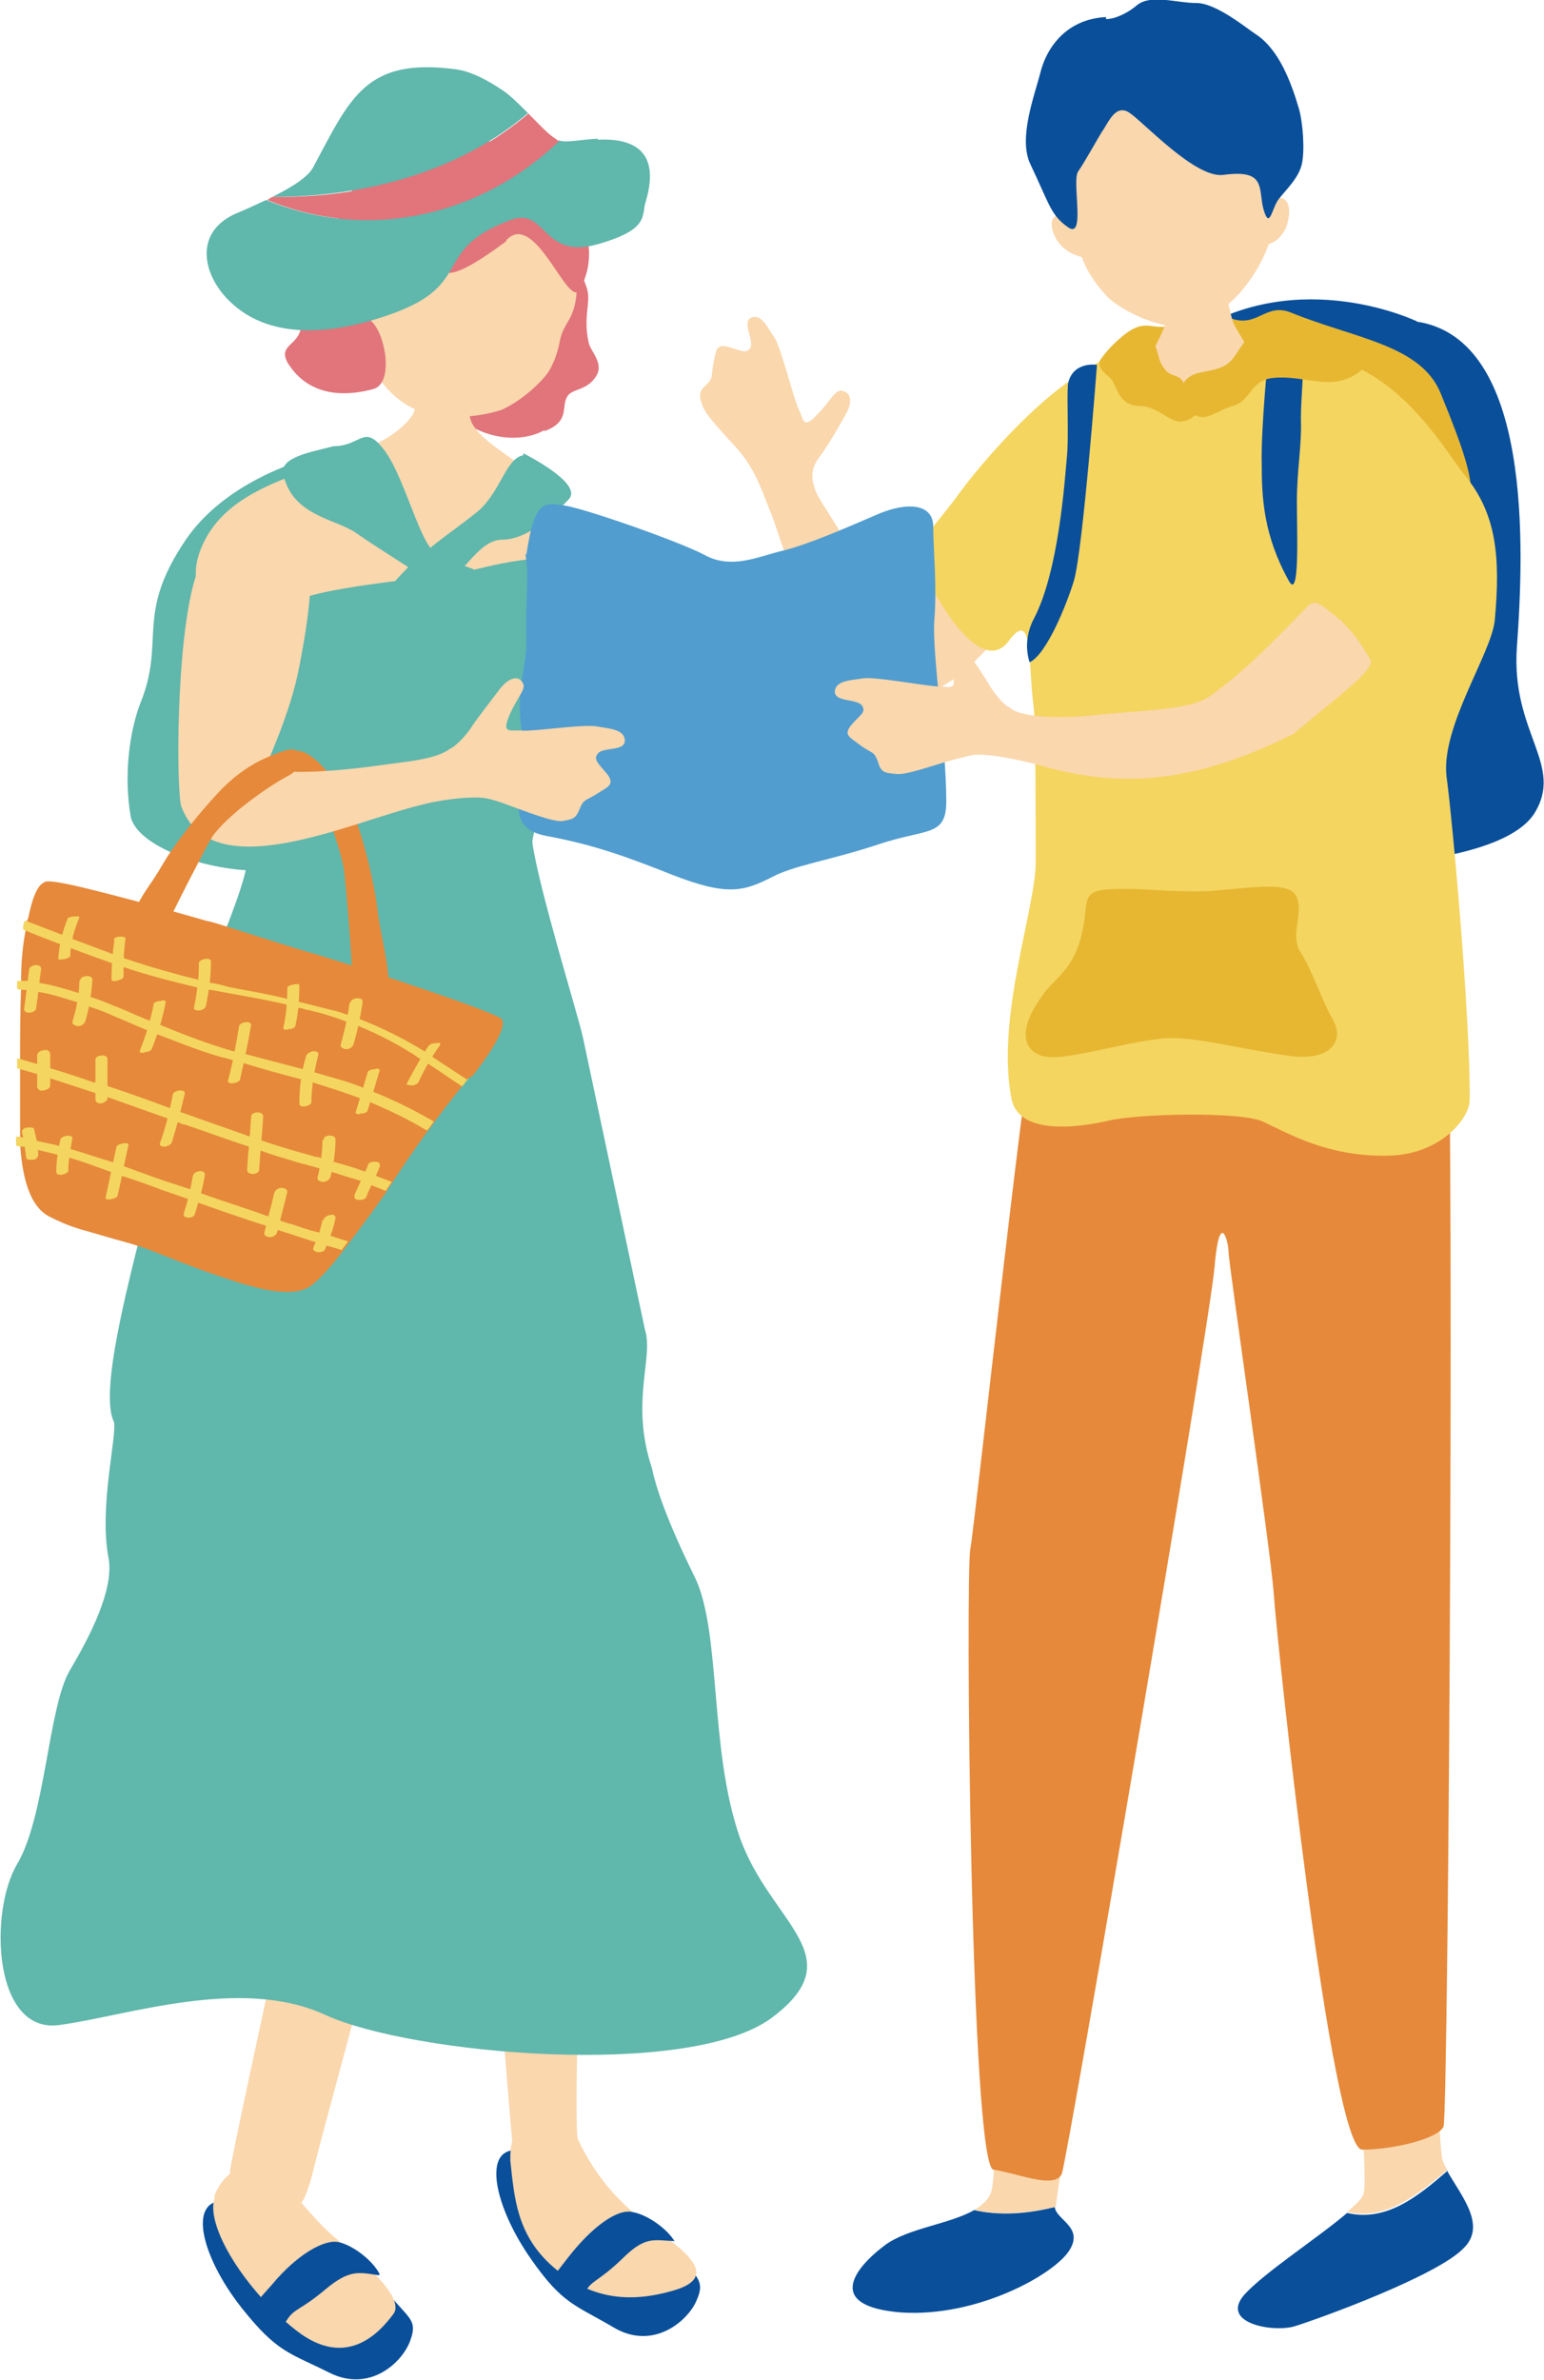
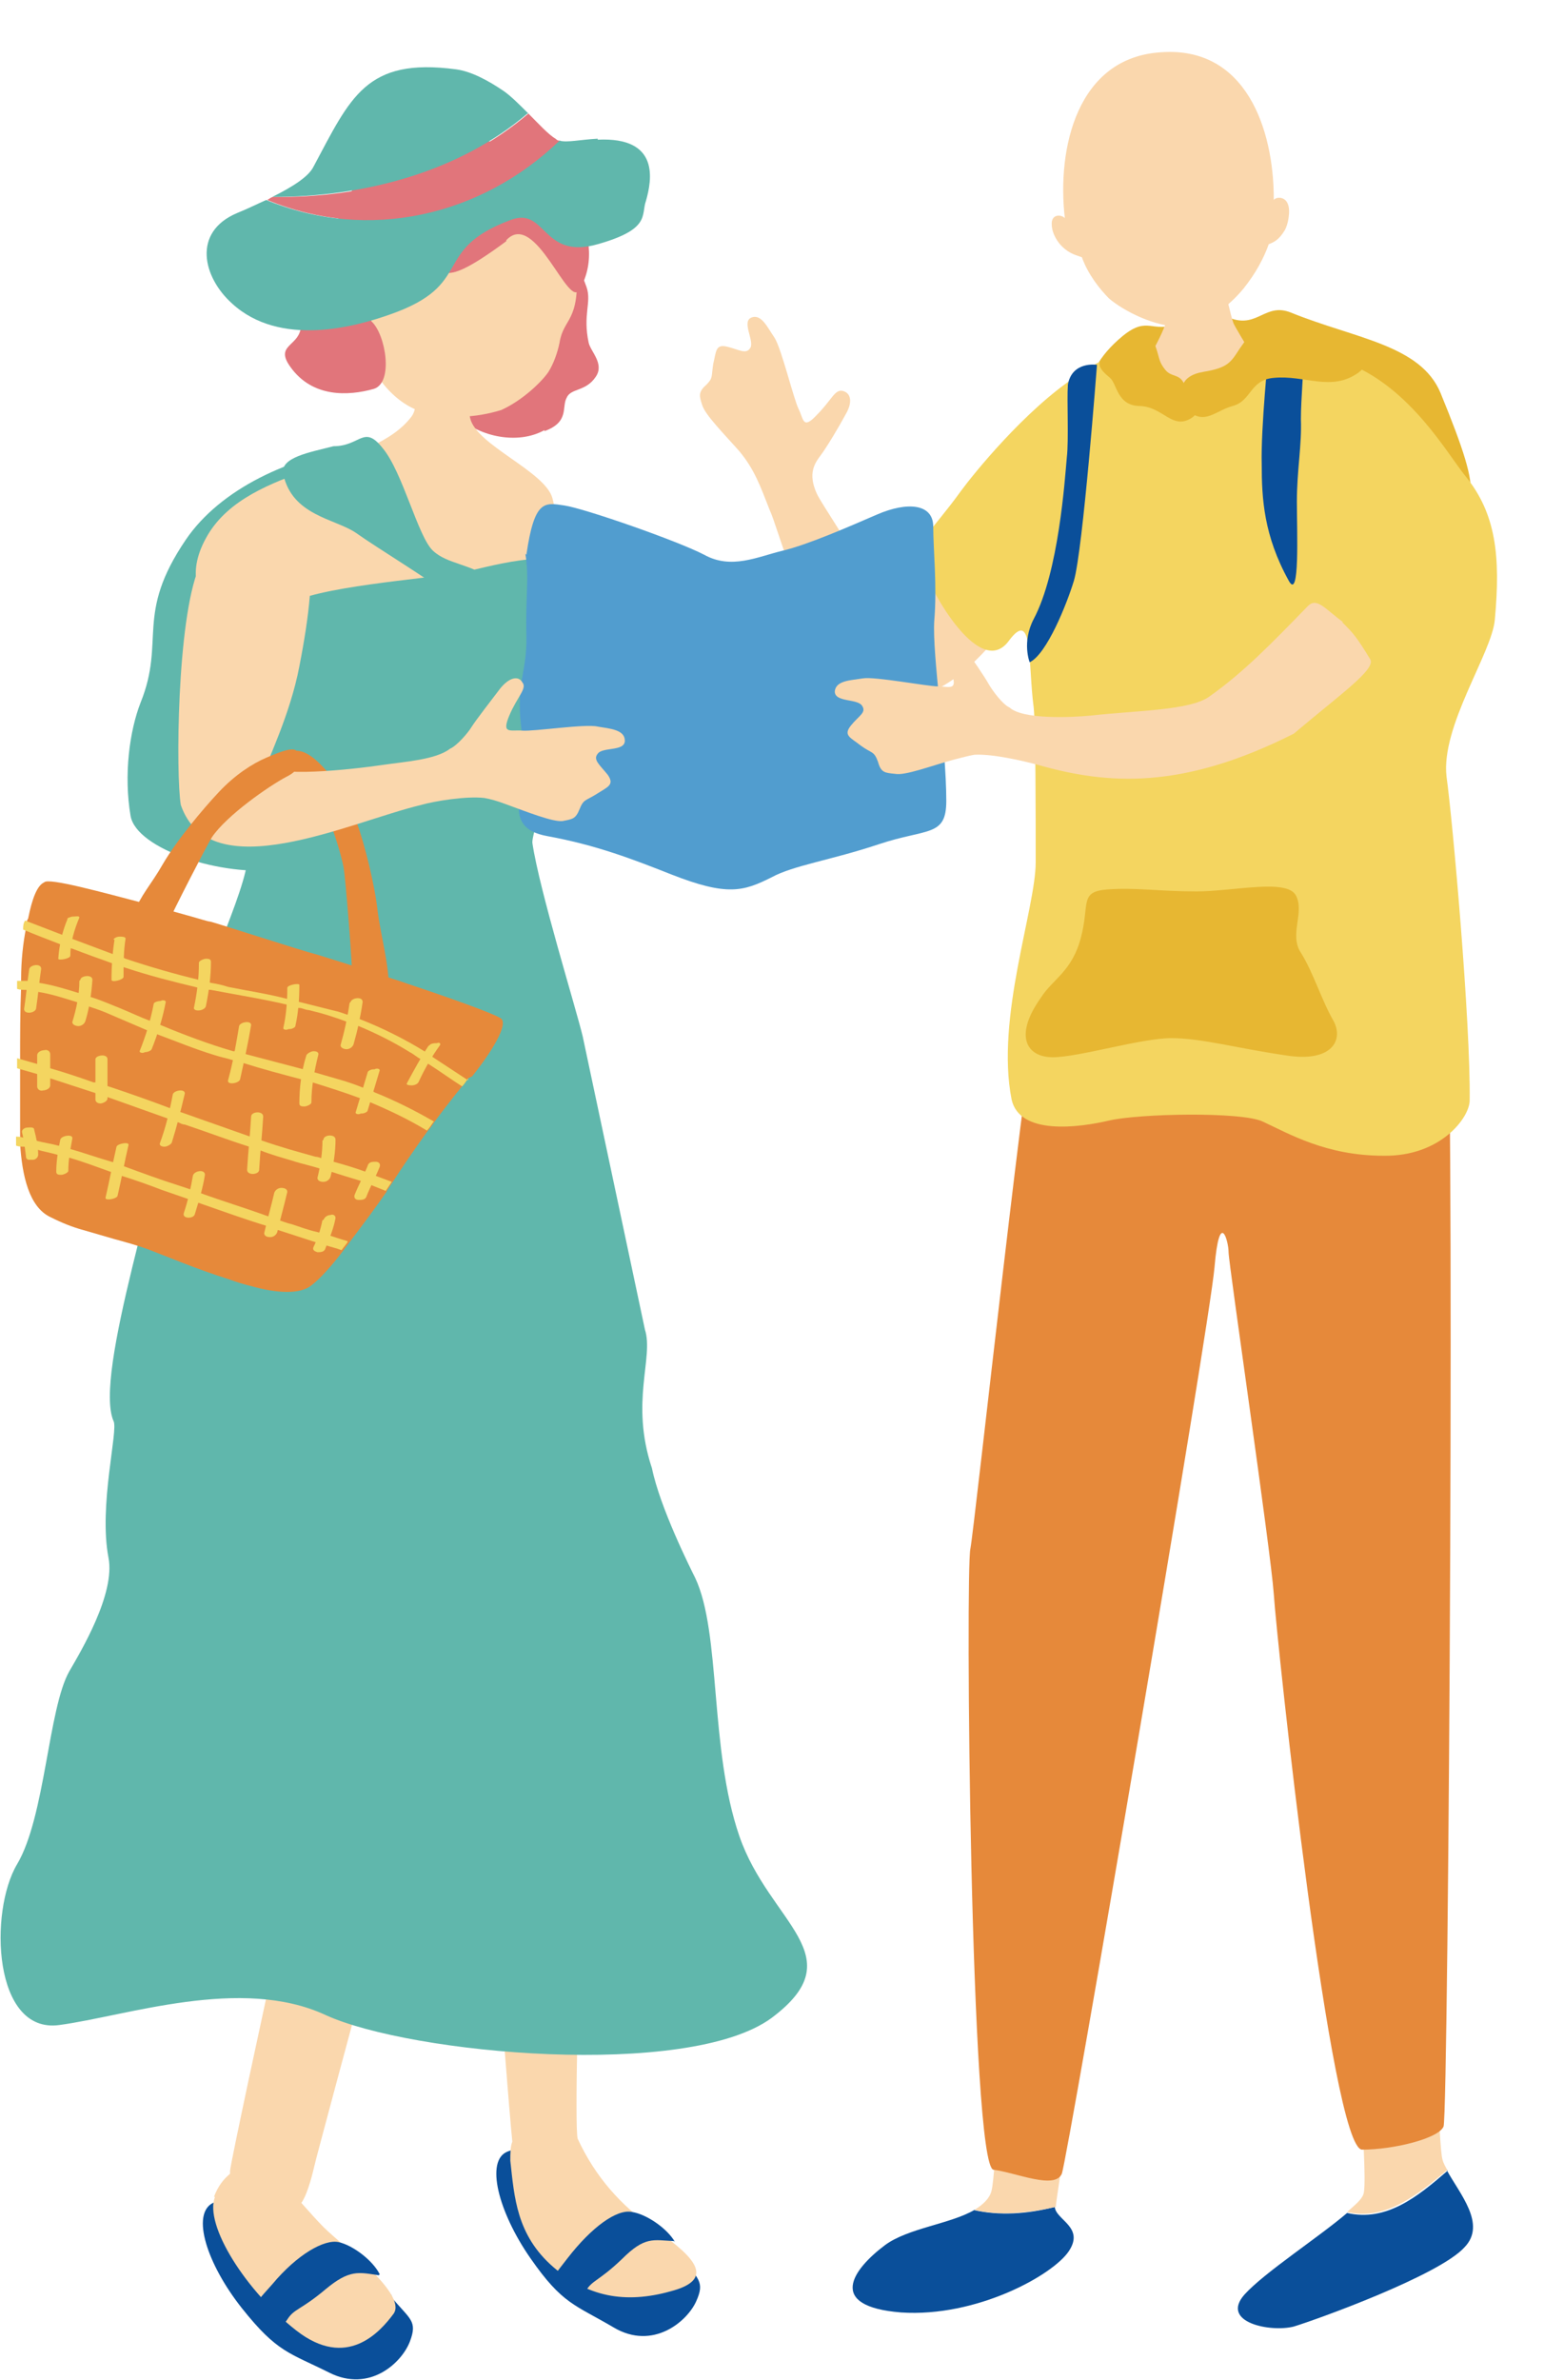
<svg xmlns="http://www.w3.org/2000/svg" id="_レイヤー_2" data-name="レイヤー_2" viewBox="0 0 153.7 236.8">
  <defs>
    <style>
      .cls-1 {
        fill: #60b7ac;
      }

      .cls-2 {
        fill: #e1757b;
      }

      .cls-3 {
        fill: #0a4f9a;
      }

      .cls-4 {
        fill: #e6893a;
      }

      .cls-5 {
        fill: #f4d560;
      }

      .cls-6 {
        fill: #519dcf;
      }

      .cls-7 {
        fill: #fad7ad;
      }

      .cls-8 {
        fill: #e7b732;
      }
    </style>
  </defs>
  <g id="_さいはい" data-name="さいはい">
    <g>
      <g>
        <path class="cls-7" d="M100.4,45.6c-.2-.9-11.1,18.5-13.9,12.4-1.7-3.6-4.7-7.8-5.2-8.9-.9-2-.2-3,.4-3.8.6-.8,1.8-2.8,2.5-4.1.7-1.2.5-2.1-.3-2.3-.8-.2-1.1.9-2.6,2.4-1.4,1.5-1.3.4-1.8-.6-.5-1-1.7-6-2.4-7.1-.7-1-1.3-2.4-2.3-2-1,.4.3,2.3-.1,3-.4.7-1.1.2-2.3-.1-1.2-.3-1.1.5-1.4,1.7-.2,1.3,0,1.4-.7,2.1-.8.7-.7,1.1-.4,2,.3,1,2.2,2.9,3.7,4.6,1.5,1.8,2.1,3.5,3,5.8.5,1.1,1.1,3.3,1.8,5,.8,1.9,2.7,6.2,3.6,8.2,2,4.6,6.3,5.5,9,5.3,7.1-.5,15.3-16.6,16.1-16.9,0,0-6.3-5.4-6.7-7Z" />
-         <path class="cls-3" d="M141,32c11.6,1.7,10.7,22.8,10,32.4-.6,8.6,4.8,11.7,1.7,16.6-4.5,6.8-32,5.9-36.3,3.5-4.3-2.5-6.8-45.5,2.2-51.3,10.8-6.9,22.5-1.2,22.5-1.2Z" />
        <path class="cls-8" d="M111.8,33.4c2.5-2,2.8-.2,5.6-1.2,2.8-1.1,2.6-1.4,5.2-.5,2.6.9,3.4-1.6,5.9-.6,6.4,2.6,12.9,3.2,14.9,8,4.6,11.2,3.7,11.7-1.2,11.6-4.8-.1-14.8-7.5-19.9-7.3-5.1.2-11,2.2-12.4,0-1.4-2.1-3.2-5.8,1.9-10Z" />
        <path class="cls-7" d="M117,28c.3,0,4.4.3,4.8.3.2.7.7,3.1,1,3.9.4.8,3.2,5.4,3.6,5.8-4.5,3.9-10.8,3.3-13.8-.1.8-.4,3.3-4.7,3.6-6.3.3-1.2.8-3,.8-3.4Z" />
        <g>
          <path class="cls-7" d="M126.8,19.8c0-7-2.8-15.2-11.2-14.6-8.4.5-10.4,9.6-9.6,16.5-.4-.4-1.4-.4-1.3.7,0,.5.3,1.4,1,2.1.8.8,1.5.9,2,1.1.6,1.7,1.8,3.2,2.7,4.1,1.4,1.2,4.6,2.9,7.3,2.8,2.2,0,4.8-2.2,6.1-3.8,1.2-1.5,2-3,2.5-4.4.5-.2,1-.4,1.6-1.4.3-.5.6-1.9.3-2.6-.3-.8-1.2-.7-1.4-.4Z" />
-           <path class="cls-3" d="M110.1,1.9c1,0,2.3-.7,3.1-1.4,1.4-1.1,3.9-.2,5.9-.2,2,0,5.1,2.6,5.9,3.1,2.3,1.5,3.5,4.7,4.3,7.4.4,1.4.6,4.1.3,5.5-.3,1.4-1.6,2.6-2.3,3.5-.7.9-.9,3.1-1.5,1.1-.6-2,.4-4.1-4-3.5-2.8.4-8-5.3-9.4-6.2-1.4-.9-2.1,1.1-2.7,1.9-.5.8-1.7,3-2.4,4-.6,1.1.8,6.8-1,5.5-1.7-1.2-1.8-2.2-3.7-6.2-1.3-2.6.4-6.9,1-9.3.6-2.3,2.5-5.2,6.5-5.4Z" />
        </g>
        <path class="cls-7" d="M144.1,216c-.2-.4-.4-.7-.5-1.1-.8-2.4-1.4-55.8-1.9-57.5,0,0-10.9-.7-10.8,1.7.1,2.4,5.9,57.2,4.8,59.3-.2.5-.8,1-1.6,1.7,3.8.9,7-1.7,10-4.2Z" />
        <path class="cls-3" d="M144.1,216c-3,2.6-6.1,5.1-10,4.2-2.8,2.4-8.2,5.9-10.2,8.1-2.5,2.8,2.6,3.8,4.9,3.2,2.3-.7,14.5-5.1,17-7.9,2.2-2.3-.5-5.3-1.8-7.7Z" />
        <path class="cls-3" d="M97,219.9c-2.4,1.4-6.6,1.8-8.9,3.5-3.2,2.4-5.9,6.1,1.6,6.7,7.5.5,15.1-3.7,16.7-6.1,1.6-2.4-1.3-3.1-1.4-4.4-2.7.7-5.5.9-8.1.3Z" />
        <path class="cls-7" d="M114.1,156.6s-11.9-3.4-12.2-2.1c-.3,1.3-2.3,60.3-3.2,63.5-.2.8-.9,1.4-1.7,1.9,2.6.6,5.4.3,8.1-.3,0,0,0,0,0,0,0-1.3,9.7-61,9.1-62.9Z" />
        <path class="cls-4" d="M143.9,97.3c1,1.3.3,113.1-.2,114.3s-5,2.3-8.1,2.3-8.5-50.6-8.8-55.3c-.3-4.3-4.5-32.9-4.5-34s-.9-4.4-1.4,1.5c-.5,5.9-14.6,88.6-15.2,90.2-.7,1.6-4.5-.1-6.8-.4-2.3-.3-2.8-59.8-2.3-61.8.4-2,6-53.7,6.9-54.7.9-1,40.5-2.1,40.5-2.1Z" />
        <path class="cls-5" d="M107.3,37.3c1.9-1.3,5.2-2.9,5.7-2.8.5.2,2.2,6.5,4.2,6.6s7.5-5.3,8-6.2c.6-.9,5.9,0,9.1,1.3,6.2,2.5,9.8,9,11.6,11.2,3,3.7,3.5,7.9,2.9,14.3-.3,3.3-5.4,10.6-4.8,15.6.6,4.3,2.4,24.4,2.3,32.2,0,1.7-2.9,5.6-8.6,5.5-5.7,0-9.4-2.2-12-3.4-2.1-1-12.3-.8-15.3-.1s-8.9,1.5-9.7-2.1c-1.6-8.1,2.4-19,2.4-23.6,0-4.6,0-13.6-.2-15.4-.6-4.5,0-10-2.5-6.6-3,4-8.3-5.9-8.6-7.8-.4-2.6.8-2.9,3.9-7.2,1.1-1.5,6.3-8,11.5-11.4Z" />
        <path class="cls-8" d="M103.6,99.3c1.2-1.9,3.1-2.6,4-6s-.2-4.6,2.7-4.8c2.8-.2,5.1.2,8.8.2s9-1.3,9.9.4c.9,1.7-.7,3.9.5,5.7,1.2,1.9,2.1,4.8,3.2,6.7,1.1,1.9,0,4.3-4.8,3.5-4.8-.7-8.3-1.7-11.3-1.7s-9.2,1.9-11.8,1.9-3.9-2.1-1.2-5.9Z" />
        <path class="cls-3" d="M129.9,35.1c-1-.5-3.6-.3-3.6-.3,0,0-.8,7.8-.7,11.4,0,3.4.2,7.1,2.7,11.6,1.1,2,.8-4.8.8-7.9s.5-5.6.4-8.2c0-2,.3-5.2.3-6.7Z" />
        <path class="cls-3" d="M106.3,38.3c.4-2.4,2.9-2,2.9-2,0,0-1.4,18.5-2.3,21.5-.7,2.3-2.7,7.3-4.4,8.1,0,0-.8-2,.4-4.3,2.5-4.7,3.1-13.9,3.3-16.1.2-1.7,0-5.8.1-7.1Z" />
        <path class="cls-8" d="M113.2,33.6c1,0,.9-1.4,1.6.3.7,1.6.4,1.9,1.2,2.9.8,1,1.9,0,2.2,2.8.1,1,1.6,1.2.4,2-1.9,1.2-2.8-1.1-5.1-1.2-2.3,0-2.3-2.2-3-2.8-1.1-.9-1.6-1.6-.2-2.4,1.4-.9,1.9-1.6,2.8-1.6Z" />
        <path class="cls-8" d="M117.6,40c-.1-1.1-.2-2.6,2.2-3,2.4-.4,2.7-.9,3.6-2.3,1-1.4,1.2-1.9,2.7-2.3,1.4-.4,9,.9,9,2,0,1.1,1.4,1.8.1,2.7-2.7,1.9-5.3.2-8.4.5-2.4.2-2.2,2.3-4.1,2.8s-3.1,2.4-5.2-.4Z" />
      </g>
      <g>
        <path class="cls-1" d="M35.9,44.5c-7.1.9-14,4.2-17.4,9.2-5.1,7.5-2,10-4.5,16.2-1.1,2.8-1.7,7.2-1,11.3.6,3.3,9.1,6.1,14.9,5.3,5.9-.7,23-3.4,24.9-8.3,1.9-4.9,5.3-15.6,4.7-21.4-.6-5.8-3-7.5-5.7-9.6-3.9-3-13.4-3.1-15.9-2.7Z" />
        <g>
          <path class="cls-2" d="M54.2,42.8c-2.7,1.5-6.5.6-8.4-1.2-3.9-3.9,3.2-4.9,4.6-6.8,1.1-1.3,2.3-4.1,3.4-4.9,1.1-.8,2.6-7.1,4.6-1.3.5,1.5-.4,2.7.2,5.5.2.9,1.6,2.1.7,3.4-1,1.5-2.5,1.1-2.9,2.1-.5.9.3,2.4-2.2,3.3Z" />
          <path class="cls-7" d="M36,33.8c1,3.9,3.6,6.5,6.1,7.2,2.5.7,5.2.6,7.8-.2,2.2-1,4.1-2.9,4.7-3.8.5-.8.9-1.9,1.1-2.9.4-2.5,2-2,1.7-7.3,0-1.6-1.3-9.2-8.1-11.6-5.9-2.1-15.4,10.4-13.3,18.6Z" />
          <path class="cls-2" d="M50.4,23.9c2.9-3.1,6.2,7,7.3,4.9,3.2-5.5-2.6-12.5-5.3-13.9-3.7-1.9-14.6-.8-17.5,4.3-2.3,4-1.6,5.8-4.2,7.2-1.5.8-1.2,3.1-.8,5.2.6,3-2.8,2.4-1,4.9,2.2,3.1,5.8,2.9,8.3,2.2,2-.6,1.2-5.4-.2-6.7-1.8-2.7-1.2-3.5-.5-4.3.7-.8,2.4-1,2.7,0,1.3,4.6.9.2,2.2-.4,3.7-1.7,1.3,2.4,9-3.3Z" />
        </g>
        <g>
          <path class="cls-3" d="M67.7,224.4c1.8,2.4,2.5,2.6,1.6,4.6-.9,2-4.3,4.9-8.2,2.6-3.9-2.3-5.1-2.3-8.3-6.9-3.2-4.6-4.5-9.7-2.3-10.6,2.2-.9,5.9-1.1,7.6,1.2,1.7,2.3,9.5,9.1,9.5,9.1Z" />
          <path class="cls-7" d="M47.1,153.5s11.5-2.4,11.7-1.1c.2,1.3-1.9,57.7-1.3,60.4,0,0,0,0,0,0,1.8,3.9,4.4,6.7,7.4,8.8,3.7,2.6,6.6,5,2.2,6.3-4.4,1.3-8.3.9-12-2.3-3.7-3.2-3.9-7-4.3-10.6,0-.7,0-1.4.2-1.9-.5-4.7-4.6-57.7-3.9-59.5Z" />
          <path class="cls-3" d="M67.1,223c-2.1-.1-2.9-.5-5.2,1.8-2.3,2.2-3,2.1-3.6,3.2-.6,1.1-1.4.6-2.4-.4-1-1-1.8.2.6-2.9,2.4-3.1,4.9-4.9,6.4-4.6,1.4.2,3.5,1.6,4.3,3Z" />
        </g>
        <g>
          <path class="cls-3" d="M38.9,228.5c1.9,2.3,2.7,2.4,1.9,4.5-.8,2.1-4,5.1-8,3.1-4-2-5.2-2-8.7-6.4-3.5-4.4-5.1-9.4-2.9-10.5,2.1-1,5.8-1.4,7.7.7,1.9,2.2,10.1,8.5,10.1,8.5Z" />
          <path class="cls-7" d="M21.3,218.6c.4-1.1,1-1.8,1.6-2.3,0-.1,0-.2,0-.3.3-2.4,11.1-51.9,11.8-53.3,0,0,10.3,1.3,9.8,3.5-.5,2.2-12.9,47.9-13.2,49.3-.1.4-.6,2.7-1.3,3.7.8.9,1.6,1.8,2.2,2.4,1.9,1.9,8.3,6.6,7,8.6-1.4,1.9-4.7,5.6-9.7,1.7-5-3.9-9.2-10.5-8.1-13.3Z" />
          <path class="cls-3" d="M37.7,226.4c-2-.3-2.9-.6-5.3,1.4-2.5,2.1-3.1,1.9-3.8,3s-1.4.5-2.3-.6c-.9-1-1.8,0,.8-2.9,2.5-3,5.2-4.5,6.6-4.2,1.4.3,3.4,1.8,4.1,3.2Z" />
        </g>
        <path class="cls-7" d="M45.7,33.2c-.3,0-4.6,0-5,0-.2.7,1.5,6.5.3,8.2-3.9,5.3-16.1,4.8-20.3,11.8-4.4,7.4,4.3,10.8,8.1,11.9-.1.3,6.9.2,10.8.2.8,0,9.7,3.1,15.2-1.6.7-.6,1.1-10.9.2-14.1-.7-2.7-7.6-5.3-8.2-8-.5-2.3-.6-4.1-.6-4.4-.2-1.3-.6-3.4-.5-3.9Z" />
        <path class="cls-1" d="M1.7,185.5c2.8-4.7,3.1-15.5,5.2-19.2,1.1-1.9,4.6-7.7,3.9-11.3-1-5.2,1-12.7.5-13.6-2-4.6,4.8-24.6,6.6-35.1,1.2-6.8,6-16.1,6.7-20.4.5-3.5,1.1-23.6,4-25.7,2.6-1.8,13.7-2.6,17.2-3.2,2.2-.4,10.2-2.9,10.6,0,.2,1.5.9,6.2,1,8.5-.3,5.8-4.6,17.3-4.4,18.4.7,4.7,4.3,16.3,5,19.2.8,3.8,5.7,26.8,6.2,29.2.9,2.8-1.5,7.2.7,13.8.8,3.9,3.8,9.9,4.3,10.9,2.6,5.5,1.4,17,4.4,25.7,3,8.7,11.5,11.9,3.2,18.1-8.3,6.1-35.9,3.6-44.4-.3-8.4-3.9-19.8.1-26.5,1-6.6.9-7-11.3-4.2-16Z" />
        <g>
          <path class="cls-1" d="M33.2,44.4c2.7,0,3-2.2,4.9.2,2,2.4,3.5,8.8,5,10.2,1.5,1.4,3.7,1.2,6.5,3.2,2.8,2,3.8,3.1,4,5.7.2,2.6,1,5.5.7,7.3-.3,1.7-1.7,1.8-3.8,1.5-2.1-.3-3-.7-2.6-3,.4-2.3-1.1-8.6-3.1-10.2-2-1.6-7.3-4.8-9.4-6.3-2.1-1.4-6.3-1.7-7.2-5.8-.4-1.7,2.7-2.2,5-2.8Z" />
-           <path class="cls-1" d="M52.1,45.3c-1.8.3-2.3,3.9-4.8,5.8-2.5,2-5.6,3.9-8.2,7-2.6,3.2-4.8,2.2-7.1,7.5-2.3,5.4-3.3,8.3-.8,9.3,2.5,1,4.6,2.3,5.6-.9,1-3.2.2-5.4,2.4-7.8,2.2-2.4,1.8-6.5,4.3-7.6,2.5-1,4-4.9,6.5-4.9,2.6,0,5.4-2.7,6.6-4,1.2-1.2-2-3.3-4.5-4.6Z" />
        </g>
        <path class="cls-4" d="M35.1,98.2c0-2.2-.7-10.8-.9-11.9-.5-2.6-2.8-9.3-4.7-9.4-3-.2-2-1-1.3-1.6,1.6-1.6,3.4.4,4.4,1.5,1,1.1,2.1,2.8,2.9,5,.8,2.2,1.8,6.2,2.1,8.9.3,2.4,1.2,5.5,1.1,7.9,0,.8-3.5,0-3.5-.3Z" />
        <g>
          <path class="cls-1" d="M52.6,11.3c-.9-.9-1.7-1.7-2.4-2.2-1.6-1.1-3.3-2-4.8-2.2-9-1.2-10.5,2.8-14.2,9.7-.5,1-2.1,2-4.1,3,9.2,0,18.6-2.5,25.4-8.3Z" />
          <path class="cls-2" d="M52.6,11.3c-6.9,5.9-16.3,8.4-25.4,8.3-.2,0-.4.2-.6.3,10.2,4.2,21.4,1.6,29.2-5.9-.2,0-.3,0-.5-.2-.7-.4-1.7-1.5-2.7-2.5Z" />
          <path class="cls-1" d="M59.5,13.8c-1.8.1-3,.4-3.8.2-7.8,7.5-19,10.1-29.2,5.9-.9.4-1.9.9-2.9,1.3-4.5,1.9-3.4,6.4-.5,9,4.8,4.4,12.3,2.3,15.7,1.1,8.6-3,4-6.4,12-9.4,3.6-1.4,3.1,4,8.7,2.4,5.3-1.5,4.3-2.9,4.8-4.3.6-2.1,1.4-6.4-4.8-6.1Z" />
        </g>
      </g>
      <g>
        <path class="cls-6" d="M52.3,55.1c.4,2.5,0,4.2.1,8.1.1,3.9-1.2,4.8-.4,10,.7,5.2-2.5,9.1,2.5,10,4.9.9,8.5,2.3,12.3,3.8,5.6,2.2,7.2,1.7,10,.3,2.2-1.2,5.9-1.7,10.7-3.3,4.8-1.6,6.7-.7,6.7-4.3,0-5.5-1.4-14.5-1.2-17.9.3-3.5-.1-7.1-.1-9.4s-2.6-2.5-5.6-1.2c-3,1.3-6.9,3-9.4,3.6-2.5.6-5.1,1.9-7.8.4-2.7-1.4-11.9-4.6-13.9-4.9-2-.3-3-.6-3.8,4.9Z" />
        <path class="cls-7" d="M133.7,61.9c-1.8-1.3-2.6-2.5-3.5-1.6-3.6,3.7-6.4,6.6-9.8,9-1.9,1.4-7.3,1.4-11.8,1.9-2,.2-6.8.4-8.1-.8-.7-.3-1.7-1.7-2-2.2-.5-.9-1.8-2.8-2.7-4-.8-1.2-1.7-1.4-2.2-.7-.5.6.4,1.4,1.1,3.4.7,1.9-.2,1.4-1.3,1.4-1.1,0-6.3-1-7.5-.8-1.2.2-2.7.2-2.8,1.3,0,1.1,2.2.7,2.7,1.4.5.7-.3,1-1.1,2-.8,1,0,1.2,1,2,1.1.8,1.3.5,1.7,1.6.3,1.1.7,1.1,1.7,1.2,1,.2,3.6-.8,5.8-1.4.8-.2,1.5-.4,2.1-.5,1.8-.1,4.8.6,6.3,1,7,2,14.4,2.5,25.5-3.1,4.6-3.9,8.2-6.4,7.6-7.4-1.4-2.3-1.7-2.6-2.8-3.7Z" />
        <g>
          <g>
            <path class="cls-4" d="M46.6,107.3c-.2.3-.4.6-.6.8-.2.2-.3.4-.5.6-.7.9-1.5,1.9-2.3,3-.2.3-.4.6-.6.8-1.3,1.8-2.6,3.7-3.5,5.1-.2.3-.4.6-.6.9,0,0,0,.1-.1.2-.9,1.3-2.3,3.2-3.6,4.9-.2.3-.4.5-.6.8-1.2,1.6-2.4,2.9-3.2,3.5-1.1.9-3.4.8-5.9.1-.8-.2-1.5-.4-2.3-.7-3.2-1-6.5-2.4-8.1-3-1.1-.4-2.2-.7-3.3-1-1-.3-2.1-.6-3.1-.9-1.1-.3-2.1-.7-3.3-1.3-2.1-1-2.8-4.1-3-7.3,0-.3,0-.6,0-.9,0-1.7,0-3.4,0-4.7,0-.5,0-1.2,0-2,0-.3,0-.7,0-1,0-2,0-4.5.1-7,0-.3,0-.5,0-.8,0-1.8.2-3.6.5-5.1,0-.3,0-.6.2-.9.4-2,.9-3.3,1.6-3.6.4-.5,5.8,1,10.4,2.2,1.4.4,2.8.8,3.9,1.1,1.1.3,2,.6,2.2.6.2,0,9.1,2.9,10.7,3.3,1,.3,3.2,1,5.7,1.8,1.1.4,2.2.7,3.3,1.1,4.2,1.4,8.4,2.9,9.2,3.4,1,.5-1.1,3.7-2.8,5.8Z" />
            <g>
              <path class="cls-5" d="M46.6,107.3c-.2.3-.4.6-.6.8-1.1-.7-2.2-1.5-3.3-2.2-.3-.2-.5-.3-.8-.5-.4-.2-.7-.5-1.1-.7-1.6-1-3.4-1.9-5.1-2.6-.4-.2-.7-.3-1.1-.4-1.3-.5-2.6-.9-3.9-1.2-.3,0-.6-.2-.9-.2-.4,0-.8-.2-1.1-.3-2.5-.6-5.1-1-7.7-1.5-.3,0-.6-.1-1-.2,0,0-.1,0-.2,0-2.5-.6-4.9-1.2-7.3-2-.4-.1-.8-.3-1.2-.4-1.4-.5-2.8-1-4.1-1.5-.4-.1-.7-.3-1.1-.4-1.3-.5-2.6-1-3.8-1.5,0-.3,0-.6.2-.9,1.3.5,2.6,1,3.9,1.5.3.1.7.3,1,.4,1.3.5,2.7,1,4,1.5.2,0,.4.1.5.2.2,0,.4.1.6.2,2.4.8,4.8,1.5,7.3,2.1.4,0,.8.2,1.2.3.6.1,1.1.2,1.7.4,2,.4,4,.7,5.9,1.2.4,0,.8.2,1.2.3,1.2.3,2.4.6,3.6.9.5.1.9.3,1.3.4.4.1.7.3,1.1.4,2.3.9,4.5,2,6.6,3.3.1,0,.2.1.3.2.1,0,.3.2.4.3,1.2.8,2.3,1.5,3.5,2.3Z" />
              <path class="cls-5" d="M43.1,111.7c-.2.3-.4.6-.6.8-1.8-1.1-3.7-2-5.6-2.8-.3-.1-.7-.3-1-.4-1.6-.6-3.2-1.1-4.8-1.6-.4-.1-.8-.2-1.1-.3-1.9-.5-3.8-1-5.7-1.6-.4-.1-.7-.2-1.1-.3-.6-.2-1.2-.3-1.8-.5-2-.6-3.9-1.4-5.8-2.1-.3-.1-.7-.3-1-.4-1.4-.6-2.8-1.2-4.2-1.8-.5-.2-1.1-.4-1.7-.6-.4-.1-.7-.3-1.1-.4-1.3-.4-2.5-.8-3.8-1-.4,0-.8-.1-1.2-.2-.3,0-.6,0-.9-.1,0-.3,0-.5,0-.8.3,0,.7,0,1,0,.4,0,.8.1,1.2.2,1.3.2,2.6.6,3.9,1,.4.1.8.2,1.2.4,1,.3,1.9.7,2.9,1.1,1,.4,2,.9,3.1,1.3.3.1.7.3,1,.4,2.4,1,4.8,1.9,7.2,2.6,0,0,.1,0,.2,0,.4.1.7.2,1.1.3,1.9.5,3.8,1,5.7,1.5.4.1.7.2,1.1.3,1,.3,2.1.6,3.1.9.6.2,1.2.4,1.9.7.3.1.7.2,1,.4,2,.8,4,1.8,5.9,2.9Z" />
              <path class="cls-5" d="M39,117.6c-.2.3-.4.6-.6.9-.5-.2-1-.4-1.5-.6-.3-.1-.7-.2-1-.4-1-.3-2-.6-2.9-.9-.4-.1-.8-.2-1.1-.3-.9-.3-1.9-.5-2.8-.8-1-.3-2.1-.6-3.1-1-.4-.1-.8-.3-1.2-.4-2.2-.7-4.3-1.5-6.4-2.2-.2,0-.4-.1-.6-.2-.4-.1-.7-.3-1.1-.4-2-.7-3.9-1.4-5.9-2.1-.4-.1-.8-.3-1.2-.4-1.5-.5-3.1-1-4.6-1.5-.4-.1-.8-.2-1.2-.4-.7-.2-1.4-.4-2.1-.6,0-.3,0-.7,0-1,.7.2,1.4.4,2.1.6.4.1.8.2,1.2.4,1.4.4,2.9.9,4.3,1.4,0,0,.2,0,.3,0,.4.1.8.3,1.2.4,2.1.7,4.1,1.4,6.2,2.2.4.1.7.3,1.1.4,2.3.8,4.5,1.6,6.8,2.4.4.1.8.3,1.2.4,1.7.6,3.5,1.1,5.3,1.6.2,0,.5.1.7.2.4.1.8.2,1.1.3,1.1.3,2.1.6,3.2,1,.4.1.7.2,1,.4.5.2,1.1.4,1.6.6Z" />
              <path class="cls-5" d="M34.6,123.6c-.2.3-.4.5-.6.8-.5-.2-1-.3-1.6-.5h0c-.3-.1-.7-.2-1-.3-1.2-.4-2.5-.8-3.7-1.2-.4-.1-.7-.2-1.1-.4-2.3-.7-4.5-1.5-6.8-2.3-.4-.1-.7-.2-1.1-.4-.9-.3-1.7-.6-2.6-.9-1.3-.5-2.7-1-4-1.4-.4-.1-.7-.3-1.1-.4h0c-1.4-.5-2.7-1-4.1-1.4-.4-.1-.8-.2-1.2-.3-.7-.2-1.3-.3-2-.5-.4,0-.8-.2-1.3-.3-.3,0-.5,0-.8-.1,0-.3,0-.6,0-.9.2,0,.4,0,.7.1h0c.4,0,.9.2,1.3.3.7.2,1.5.3,2.2.5.4,0,.8.2,1.1.3,0,0,0,0,0,0,1.4.4,2.8.9,4.2,1.3.4.1.7.2,1.1.4,1.9.7,3.8,1.4,5.7,2,.3.1.6.2.9.3.4.1.7.3,1.1.4,2.2.8,4.5,1.5,6.7,2.3.4.1.7.2,1.1.4.4.1.8.3,1.3.4.9.3,1.7.6,2.6.8.4.1.7.2,1.1.3.6.2,1.2.4,1.9.6Z" />
              <path class="cls-5" d="M6.7,91.5c-.5,1.2-.8,2.5-.9,3.9,0,.2,1.2,0,1.2-.3,0-1.3.4-2.6.9-3.8,0-.2-.4-.1-.5-.1-.2,0-.3,0-.5.1,0,0-.2,0-.2.2h0Z" />
              <path class="cls-5" d="M11.4,93.5c-.2,1.3-.3,2.6-.3,4,0,.3,1.2,0,1.2-.3,0-1.3,0-2.6.2-3.8,0-.2-.4-.2-.5-.2-.2,0-.3,0-.5.1,0,0-.2.1-.2.2h0Z" />
              <path class="cls-5" d="M19.8,95.9c0,1.5-.2,3-.5,4.4,0,.4,1.1.3,1.2-.2.3-1.5.5-2.9.5-4.4,0-.3-.3-.3-.5-.3-.2,0-.7.2-.7.4h0Z" />
              <path class="cls-5" d="M28.6,98.3c0,1.3-.1,2.7-.4,4,0,.2.4.2.5.1.2,0,.3,0,.5-.1,0,0,.2-.1.2-.2.3-1.3.4-2.7.4-4.1,0-.2-1.2,0-1.2.3h0Z" />
              <path class="cls-5" d="M34.8,99.8c-.2,1.4-.5,2.8-.9,4.2,0,.3.4.4.6.4.3,0,.6-.2.7-.5.4-1.4.7-2.8.9-4.2,0-.6-1.1-.4-1.2,0h0Z" />
              <path class="cls-5" d="M42.7,104c-.8,1.2-1.5,2.5-2.2,3.8-.1.2.4.2.5.2.2,0,.6-.1.7-.4.6-1.3,1.3-2.5,2.1-3.6.1-.2-.1-.3-.3-.2-.2,0-.7,0-.8.3h0Z" />
              <path class="cls-5" d="M36.6,106.7c-.4,1.3-.8,2.7-1.2,4,0,.2.4.2.5.1.2,0,.3,0,.5-.1,0,0,.2-.1.2-.2.4-1.3.8-2.7,1.2-4,0-.2-.4-.2-.5-.1-.2,0-.3,0-.5.1,0,0-.2.1-.2.2h0Z" />
              <path class="cls-5" d="M30.5,105c-.5,1.6-.7,3.2-.7,4.8,0,.3.3.3.5.3.2,0,.7-.2.7-.4,0-1.6.3-3.2.7-4.8,0-.3-.4-.3-.5-.3-.2,0-.6.2-.7.4h0Z" />
              <path class="cls-5" d="M23.8,102.1c-.3,1.8-.6,3.6-1.1,5.4-.1.5,1.1.3,1.2-.1.4-1.8.8-3.6,1.1-5.4,0-.5-1.1-.3-1.2.1h0Z" />
              <path class="cls-5" d="M15.3,99.9c-.3,1.6-.8,3.2-1.4,4.7,0,.2.4.2.5.1.2,0,.6-.1.7-.3.6-1.5,1.1-3.1,1.4-4.7,0-.2-.4-.2-.5-.1-.2,0-.7.1-.7.3h0Z" />
              <path class="cls-5" d="M7.9,97.6c0,1.4-.3,2.8-.7,4.1,0,.3.4.4.6.4.3,0,.6-.2.7-.5.4-1.3.6-2.7.7-4.1,0-.6-1.2-.4-1.2,0h0Z" />
              <path class="cls-5" d="M2.9,96.5c-.2,1.3-.3,2.6-.5,3.9,0,.6,1.2.4,1.2-.1.2-1.3.3-2.6.5-3.9,0-.6-1.2-.4-1.2.1h0Z" />
              <path class="cls-5" d="M3.7,105v3.1c0,.3.3.5.6.4.3,0,.7-.2.7-.5v-3.1c0-.3-.3-.5-.6-.4-.3,0-.7.2-.7.5h0Z" />
              <path class="cls-5" d="M9.5,105.5c0,1.3,0,2.6,0,3.9,0,.3.3.4.5.4.2,0,.7-.2.7-.5,0-1.3,0-2.6,0-3.9,0-.6-1.2-.4-1.2,0h0Z" />
              <path class="cls-5" d="M17.2,108.9c-.3,1.6-.7,3.3-1.3,4.9,0,.3.4.3.5.3.2,0,.6-.2.7-.4.5-1.6.9-3.2,1.3-4.9,0-.5-1.1-.3-1.2.1h0Z" />
              <path class="cls-5" d="M25,111.1c-.1,1.8-.3,3.5-.4,5.3,0,.6,1.2.5,1.2,0,.1-1.8.3-3.5.4-5.3,0-.6-1.2-.5-1.2,0h0Z" />
              <path class="cls-5" d="M32.1,113.5c0,1.2-.2,2.5-.5,3.7,0,.3.3.4.6.4.3,0,.6-.2.7-.5.3-1.2.5-2.5.5-3.7,0-.6-1.2-.5-1.2,0h0Z" />
              <path class="cls-5" d="M36.6,116c-.4,1-.9,1.9-1.3,2.9-.1.3.1.5.4.5.3,0,.7,0,.8-.4.4-1,.9-1.9,1.3-2.9.1-.3-.1-.5-.4-.5-.3,0-.7,0-.8.4h0Z" />
              <path class="cls-5" d="M32.1,121.4c-.2,1-.5,1.9-.9,2.7-.1.3.1.4.4.5.3,0,.7,0,.8-.4.4-1,.8-1.9,1-3,0-.3-.3-.4-.5-.3-.3,0-.6.2-.7.5h0Z" />
              <path class="cls-5" d="M27.3,118.7c-.3,1.3-.7,2.7-1,4,0,.3.3.4.6.4.3,0,.6-.2.7-.5.3-1.3.7-2.7,1-4,0-.3-.3-.4-.6-.4-.3,0-.6.2-.7.5h0Z" />
              <path class="cls-5" d="M19.2,117c-.2,1.2-.5,2.5-.9,3.7-.2.6,1,.6,1.1.1.4-1.3.8-2.6,1-3.9,0-.6-1.1-.4-1.2.1h0Z" />
              <path class="cls-5" d="M11.6,114.1c-.4,1.7-.7,3.4-1.1,5.1,0,.3,1.1.1,1.2-.2.4-1.7.7-3.4,1.1-5.1,0-.3-1.1-.1-1.2.2h0Z" />
              <path class="cls-5" d="M6,113.4c-.2,1-.4,2.1-.4,3.2,0,.3.3.3.5.3.2,0,.7-.2.7-.4,0-1.1.2-2.1.4-3.2.1-.5-1.1-.3-1.2.1h0Z" />
              <path class="cls-5" d="M2.2,112.7c.2.8.3,1.7.4,2.5,0,.1.2.2.2.2.1,0,.3,0,.5,0,.2,0,.5-.2.5-.5,0-.9-.2-1.7-.4-2.5,0-.3-.5-.2-.7-.2-.2,0-.6.2-.5.5h0Z" />
            </g>
          </g>
          <path class="cls-7" d="M30.6,54.8c.7,1.9.2,6.4-.8,11.5-.9,4.8-3.3,9.6-3.2,9.8.6,1.3,8.2.5,11.6,0,2-.3,5.2-.5,6.6-1.6.7-.3,1.8-1.6,2.1-2.1.5-.8,2-2.7,2.9-3.9.9-1.1,1.8-1.3,2.2-.6.5.6-.5,1.4-1.3,3.3-.8,1.9.1,1.4,1.3,1.5,1.1.1,6.3-.7,7.5-.4,1.2.2,2.7.3,2.7,1.4,0,1.1-2.2.6-2.7,1.3-.5.6.2,1.1,1,2.1.7,1,0,1.2-1.1,1.9-1.1.7-1.3.5-1.7,1.5-.4,1-.7,1-1.7,1.2-1,.1-3.5-.9-5.7-1.7-.8-.3-1.5-.5-2.1-.6-1.8-.2-4.9.3-6.3.7-7.1,1.7-21,8.4-23.9,0-.5-2.9-.4-18.4,1.8-23.6,2.5-5.9,8.8-4,11.1-1.7Z" />
          <path class="cls-4" d="M16.5,92.3c.9-2,4-8,4.6-9,1.5-2.2,5.7-5.1,7.4-6,1.6-.8,1.1-1.4,1.1-2.3s-1.7-.2-3.1.4c-1.4.6-3.1,1.7-4.7,3.4-1.6,1.7-4.2,4.8-5.6,7.2-1.2,2.1-2.1,2.9-3,5.1-.3.7,3.1,1.5,3.2,1.3Z" />
        </g>
      </g>
    </g>
  </g>
</svg>